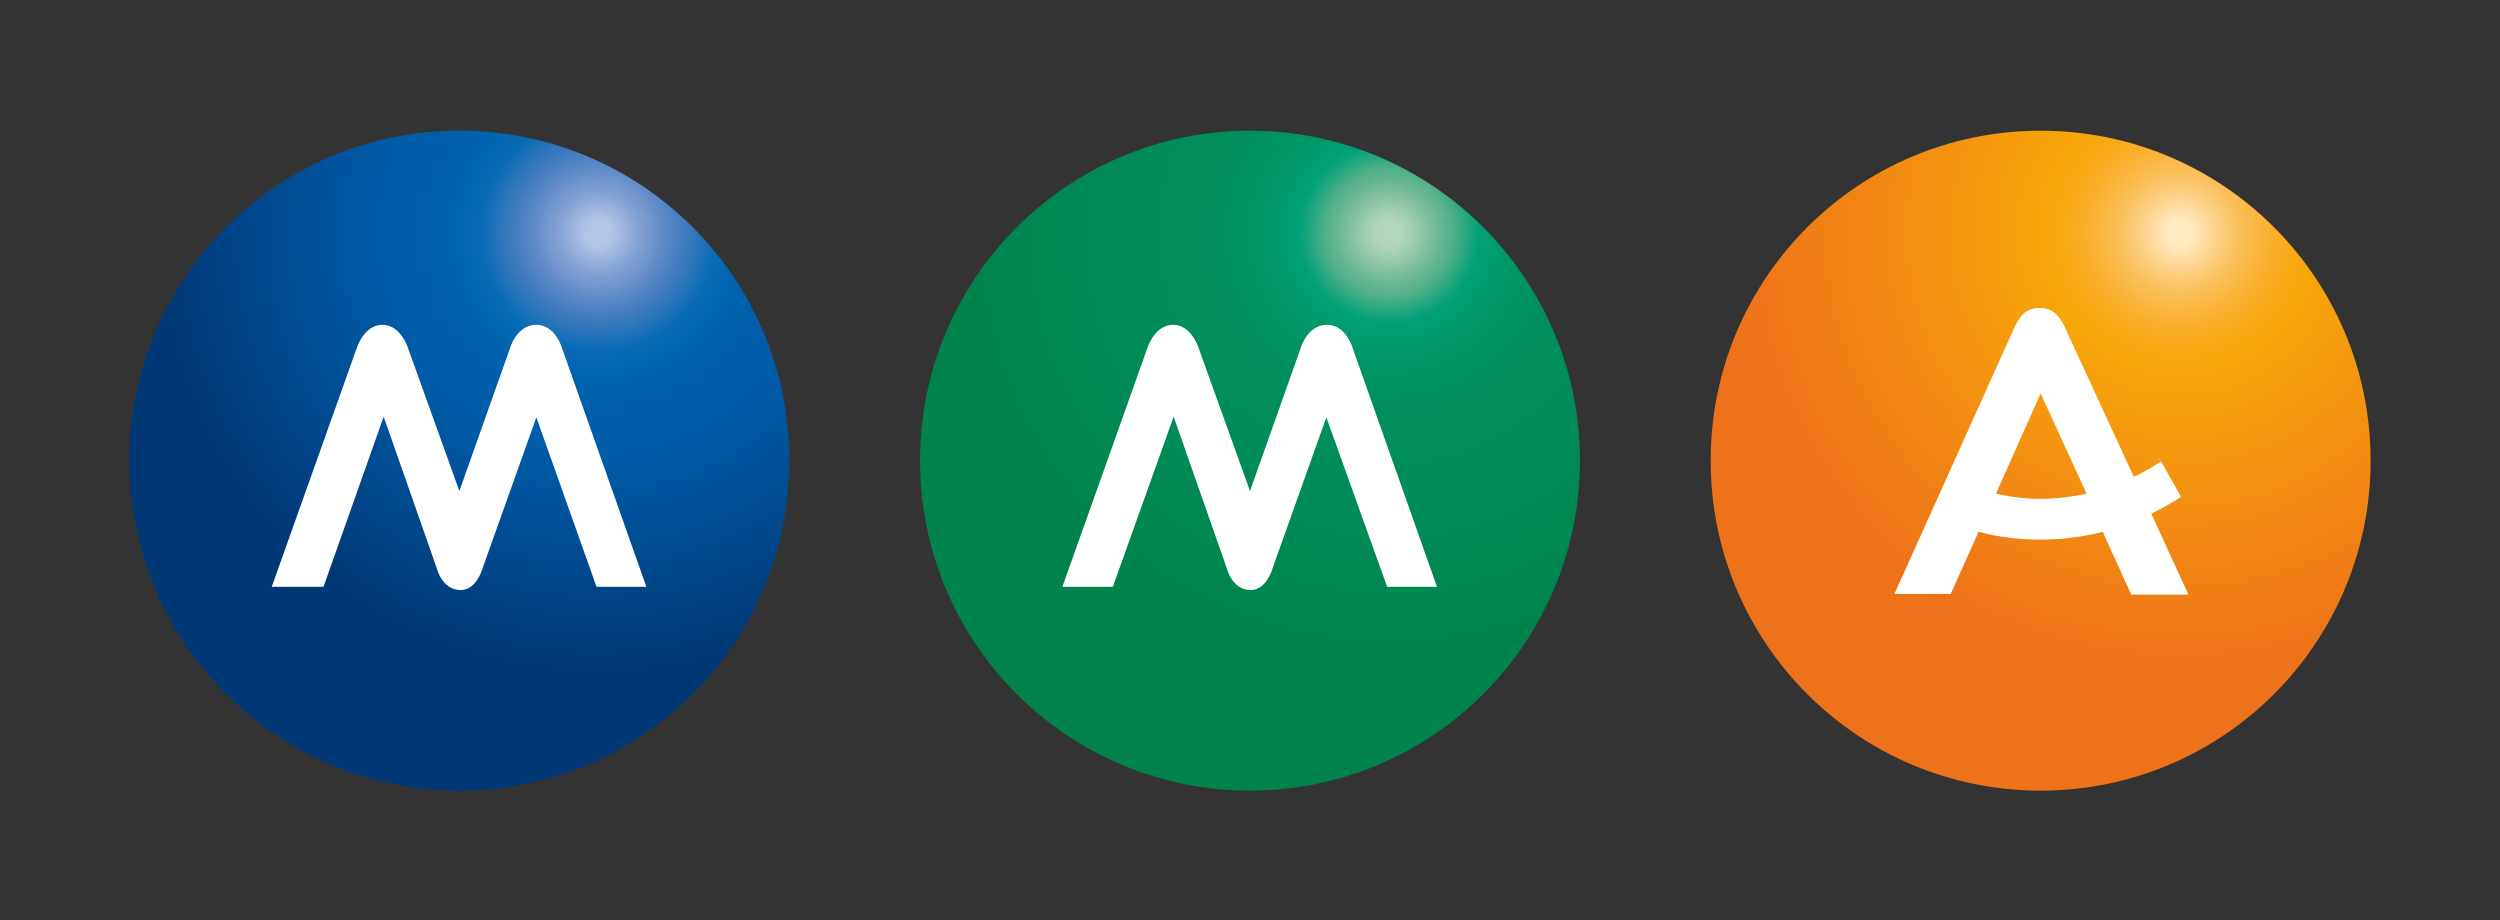
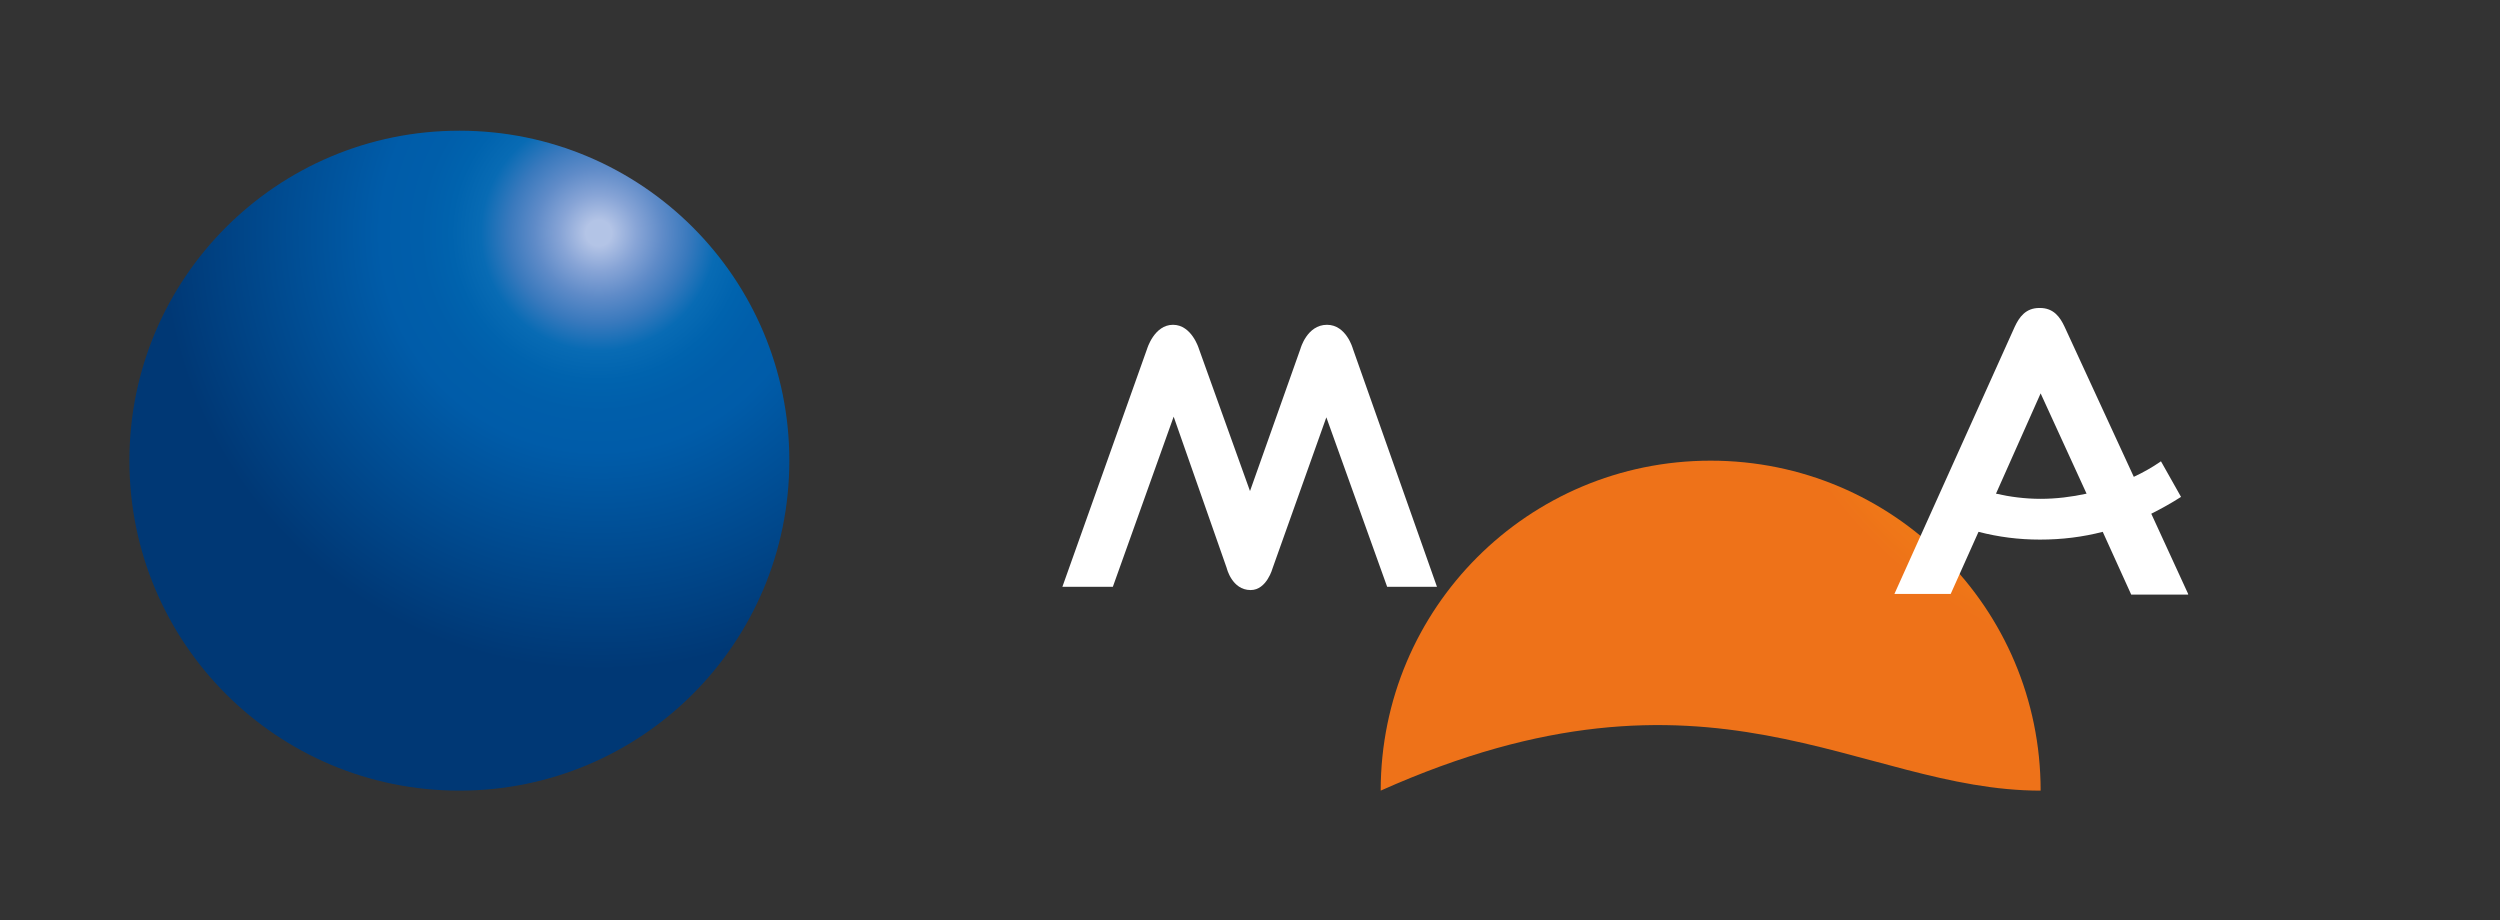
<svg xmlns="http://www.w3.org/2000/svg" version="1.1" id="Calque_1" x="0px" y="0px" viewBox="0 0 386.4 142.2" style="enable-background:new 0 0 386.4 142.2;" xml:space="preserve">
  <rect x="0" y="0" width="386.4" height="142.2" fill="#333333" stroke="none" />
  <style type="text/css"> .st0{fill:url(#SVGID_1_);} .st1{fill:#FFFFFF;} .st2{fill:url(#SVGID_00000159467298126580724290000015990515966631516591_);} .st3{fill:url(#SVGID_00000092450004608494530390000011826110283337721763_);} </style>
  <g>
    <g>
      <radialGradient id="SVGID_1_" cx="4880.508" cy="4325.703" r="146.734" gradientTransform="matrix(0.46 0 0 0.46 -2152.497 -1953.801)" gradientUnits="userSpaceOnUse">
        <stop offset="3.000000e-02" style="stop-color:#B3C4E6" />
        <stop offset="3.244718e-02" style="stop-color:#B1C2E5" />
        <stop offset="8.830471e-02" style="stop-color:#87A4D6" />
        <stop offset="0.147" style="stop-color:#5F8BC8" />
        <stop offset="0.207" style="stop-color:#3979BD" />
        <stop offset="0.27" style="stop-color:#086BB4" />
        <stop offset="0.337" style="stop-color:#0063AE" />
        <stop offset="0.409" style="stop-color:#005EAA" />
        <stop offset="0.5" style="stop-color:#005CA9" />
        <stop offset="1" style="stop-color:#003875" />
      </radialGradient>
      <path class="st0" d="M71,122.2c28.2,0,51-22.8,51-51c0-28.2-22.8-51-51-51c-28.2,0-51,22.8-51,51C20,99.4,42.8,122.2,71,122.2z" />
-       <path class="st1" d="M42,90.7l13.1-36.8c0,0,1.1-3.7,4-3.7s4,3.7,4,3.7l7.9,22l7.8-22c0,0,1-3.7,4.1-3.7c3,0,4,3.7,4,3.7l13,36.8 h-7.7l-9.3-26.2l-8.3,23.3c0,0-0.9,3.4-3.4,3.4c-2.9,0-3.7-3.4-3.7-3.4l-8.2-23.4l-9.3,26.3H42z" />
      <radialGradient id="SVGID_00000152976608241074747190000013505154118292795061_" cx="4971.371" cy="4325.703" r="146.734" gradientTransform="matrix(0.46 0 0 0.46 -2072.122 -1953.801)" gradientUnits="userSpaceOnUse">
        <stop offset="3.000000e-02" style="stop-color:#B3D6BD" />
        <stop offset="3.244718e-02" style="stop-color:#B1D5BC" />
        <stop offset="8.830471e-02" style="stop-color:#82C1A0" />
        <stop offset="0.147" style="stop-color:#4FAF89" />
        <stop offset="0.207" style="stop-color:#00A177" />
        <stop offset="0.27" style="stop-color:#009869" />
        <stop offset="0.337" style="stop-color:#009261" />
        <stop offset="0.409" style="stop-color:#008F5C" />
        <stop offset="0.5" style="stop-color:#008E5A" />
        <stop offset="1" style="stop-color:#00834D" />
      </radialGradient>
-       <circle style="fill:url(#SVGID_00000152976608241074747190000013505154118292795061_);" cx="193.2" cy="71.2" r="51" />
      <path class="st1" d="M164.2,90.7l13.1-36.8c0,0,1.1-3.7,4-3.7c2.9,0,4,3.7,4,3.7l7.9,22l7.8-22c0,0,1-3.7,4.1-3.7c3,0,4,3.7,4,3.7 l13,36.8h-7.7L205,64.5l-8.3,23.3c0,0-0.9,3.4-3.4,3.4c-2.9,0-3.7-3.4-3.7-3.4l-8.2-23.4L172,90.7H164.2z" />
      <radialGradient id="SVGID_00000123417465274261666820000004272705630954038445_" cx="5062.233" cy="4325.703" r="146.734" gradientTransform="matrix(0.46 0 0 0.46 -1991.747 -1953.801)" gradientUnits="userSpaceOnUse">
        <stop offset="3.000000e-02" style="stop-color:#FFE9C0" />
        <stop offset="4.437805e-02" style="stop-color:#FFE2B1" />
        <stop offset="8.771218e-02" style="stop-color:#FDD187" />
        <stop offset="0.131" style="stop-color:#FBC261" />
        <stop offset="0.175" style="stop-color:#FAB641" />
        <stop offset="0.217" style="stop-color:#F9AE28" />
        <stop offset="0.259" style="stop-color:#F8A915" />
        <stop offset="0.3" style="stop-color:#F7A70A" />
        <stop offset="1" style="stop-color:#EE7219" />
      </radialGradient>
-       <path style="fill:url(#SVGID_00000123417465274261666820000004272705630954038445_);" d="M315.4,122.2c28.2,0,51-22.8,51-51 c0-28.2-22.8-51-51-51c-28.2,0-51,22.8-51,51C264.4,99.4,287.2,122.2,315.4,122.2z" />
+       <path style="fill:url(#SVGID_00000123417465274261666820000004272705630954038445_);" d="M315.4,122.2c0-28.2-22.8-51-51-51c-28.2,0-51,22.8-51,51C264.4,99.4,287.2,122.2,315.4,122.2z" />
      <path class="st1" d="M338.2,91.8l-5.7-12.4c1.6-0.8,3.2-1.7,4.6-2.6l-3.1-5.5c-1.3,0.9-2.7,1.7-4.2,2.4l-10.7-23.2 c-0.7-1.5-1.7-2.9-3.8-2.9h-0.1c-2.1,0-3.1,1.4-3.8,2.9c-0.4,0.9-18.6,41.3-18.6,41.3h8.7l4.3-9.6c3.1,0.8,6.2,1.2,9.5,1.2 c3.4,0,6.6-0.4,9.7-1.2l4.4,9.7H338.2z M315.4,77.1c-2.4,0-4.7-0.3-6.9-0.8l6.9-15.5l7.1,15.5C320.2,76.8,317.8,77.1,315.4,77.1z" />
    </g>
  </g>
</svg>